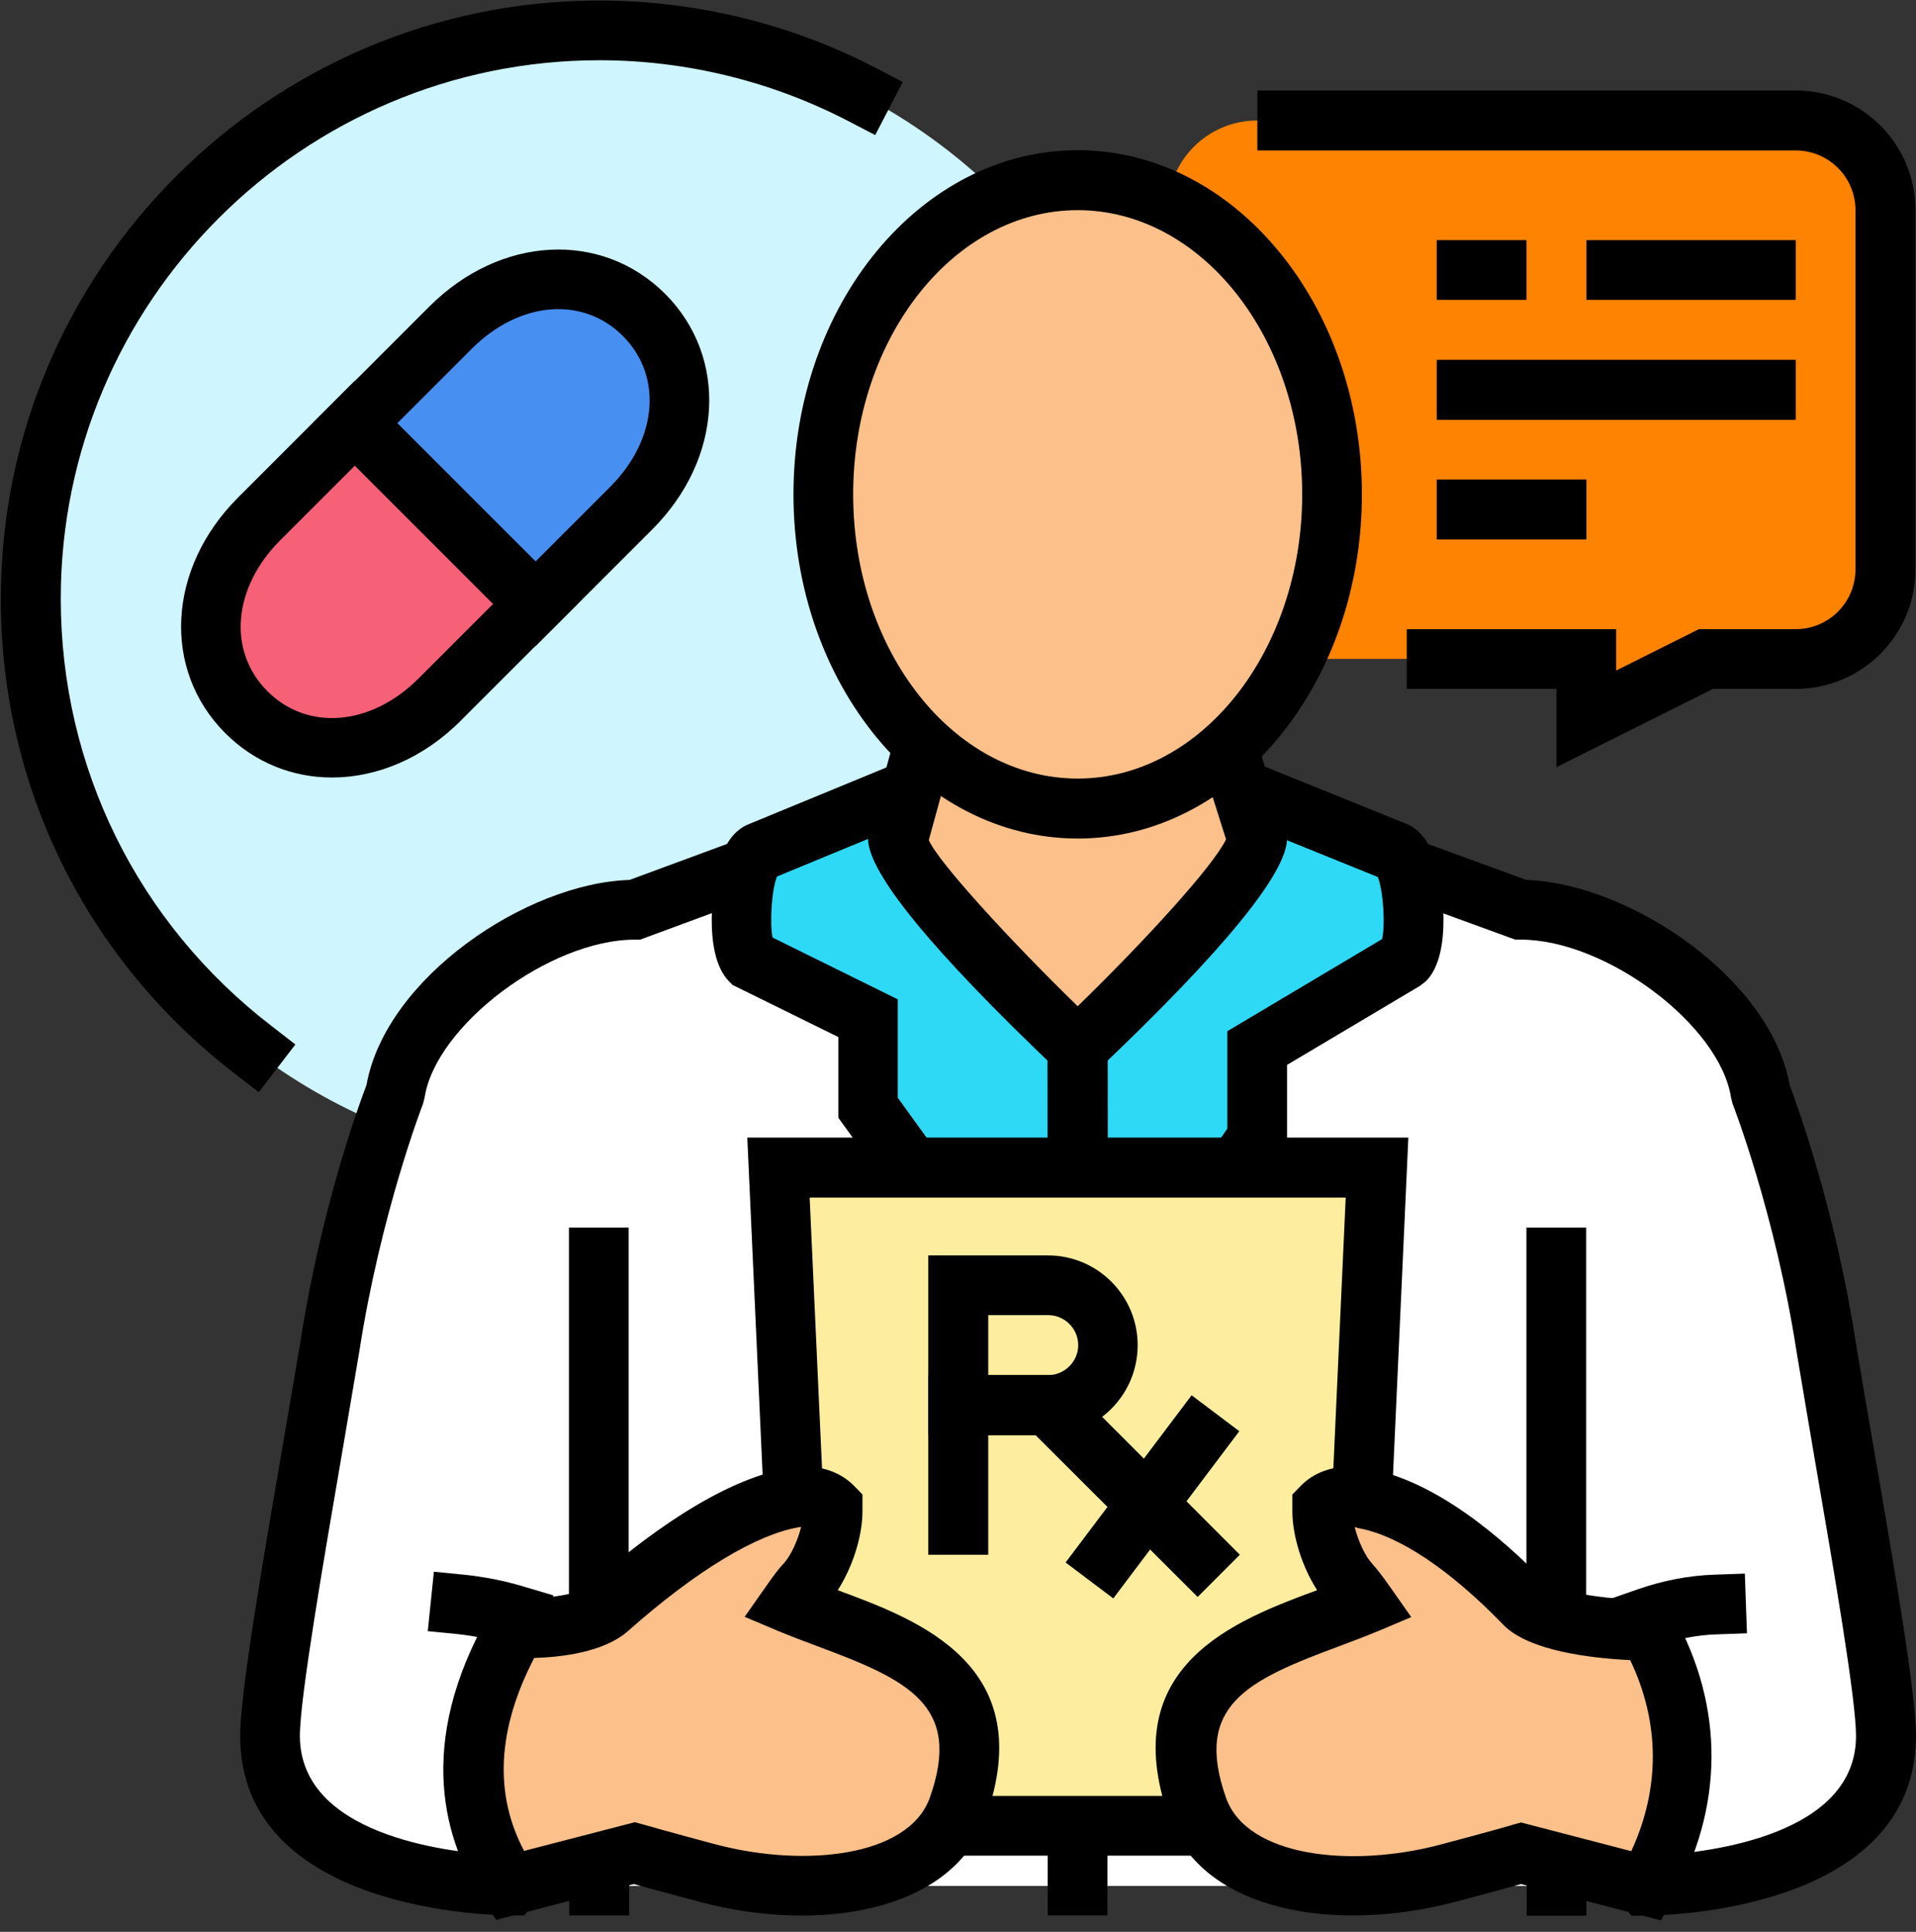
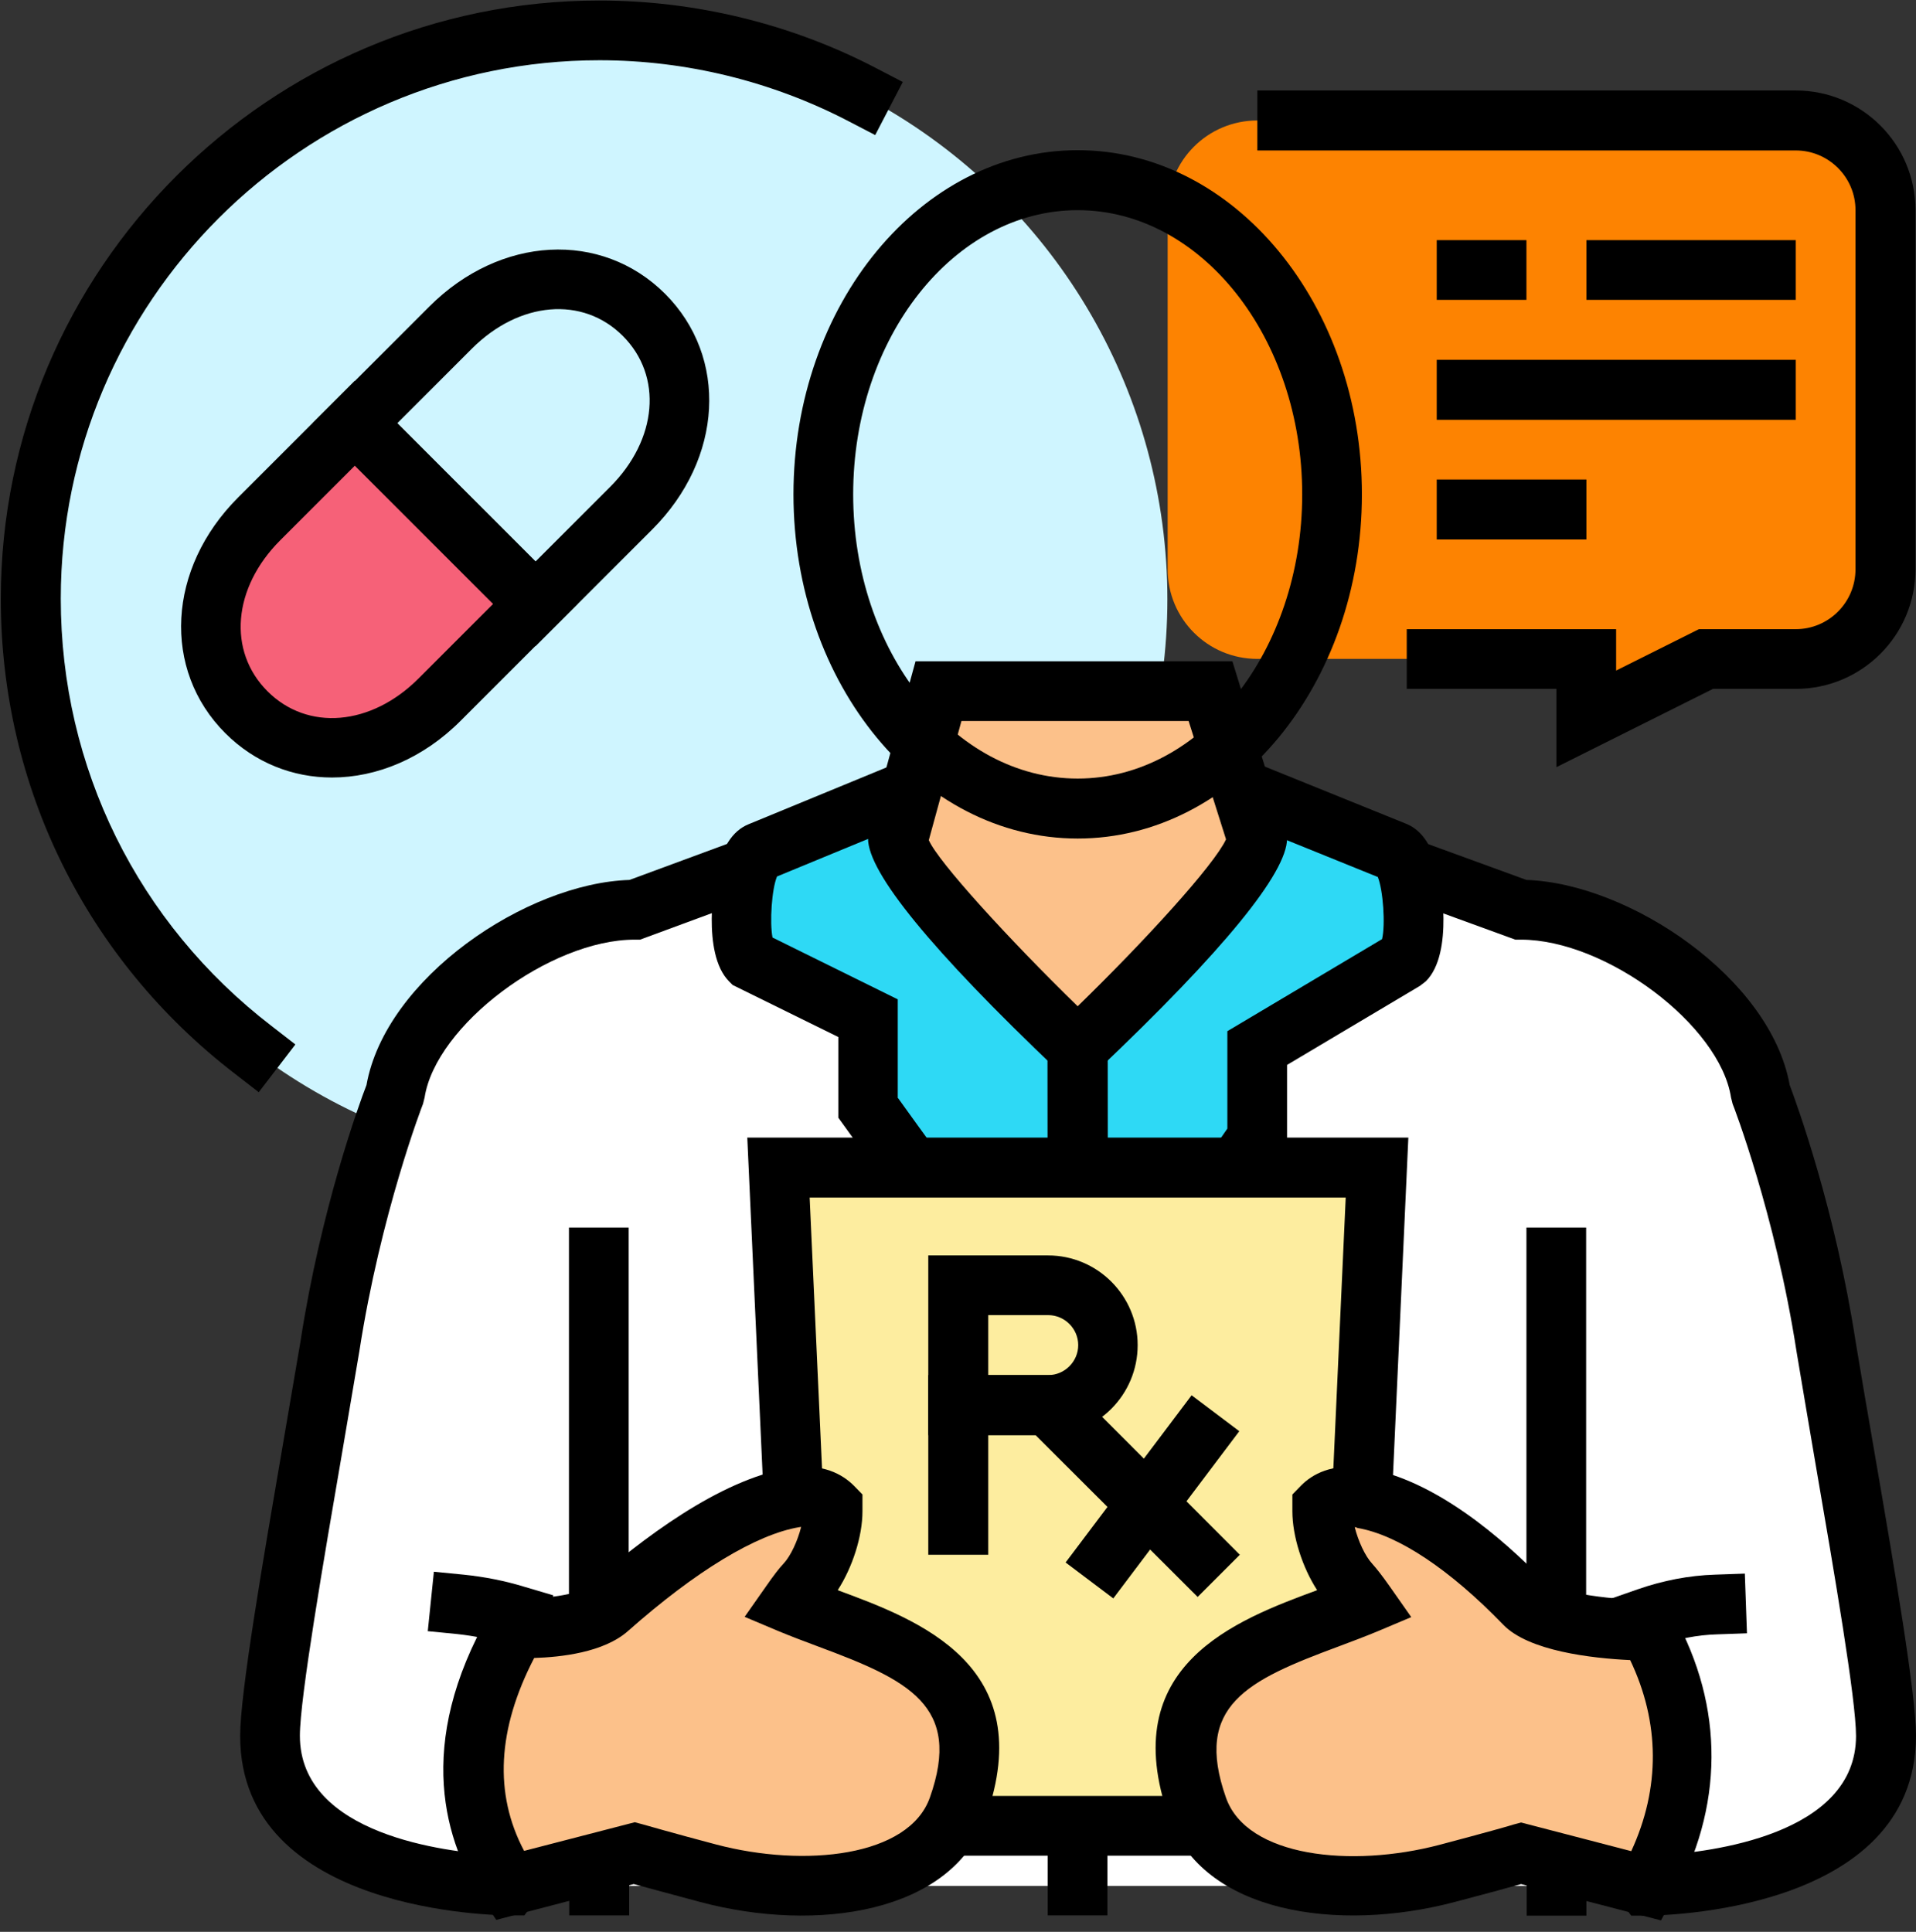
<svg xmlns="http://www.w3.org/2000/svg" height="72.8" preserveAspectRatio="xMidYMid meet" version="1.0" viewBox="13.9 13.8 72.2 72.8" width="72.2" zoomAndPan="magnify">
  <rect x="13.9" y="13.8" width="72.2" height="72.8" fill="#333333" stroke="none" />
  <g>
    <g>
      <g id="change1_1">
        <path d="M61.28,38.63c-1.87,0-3.38-1.51-3.38-3.38V21.72c0-1.87,1.51-3.38,3.38-3.38h20.29 c1.87,0,3.38,1.51,3.38,3.38v13.53c0,1.87-1.51,3.38-3.38,3.38h-3.38l-4.51,2.25v-2.25H61.28z" fill="#fd8301" />
      </g>
      <g>
        <g>
          <g>
            <g>
              <g>
                <g id="change2_1">
                  <circle cx="36.47" cy="36.38" fill="#cff5ff" r="21.42" />
                </g>
                <g id="change3_16">
                  <path d="M23.65,54.96l-0.89-0.69c-5.61-4.31-8.83-10.83-8.83-17.9c0-12.43,10.12-22.55,22.55-22.55 c3.63,0,7.24,0.88,10.44,2.55l1,0.52l-1.04,2l-1-0.52c-2.88-1.5-6.12-2.3-9.39-2.3c-11.19,0-20.3,9.1-20.3,20.29 c0,6.36,2.9,12.23,7.95,16.11l0.89,0.69L23.65,54.96z" />
                </g>
              </g>
              <g>
                <g id="change4_1">
                  <path d="M72.55,84.86v-4.51l3.38,4.51c0,0,9.02,0,9.02-5.64c0-1.96-1.44-9.67-2.25-14.66 C81.87,59.2,80.23,55,80.23,55c-0.53-3.42-5.47-6.91-9.03-6.91l-16.79-6.13l-16.59,6.13c-3.56,0-8.5,3.49-9.03,6.91 c0,0-1.64,4.19-2.47,9.57c-0.83,4.97-2.26,12.7-2.26,14.66c0,5.64,9.02,5.64,9.02,5.64l3.38-4.51v4.51H72.55z" fill="#fff" />
                </g>
                <g id="change3_10">
                  <path d="M75.93,85.99h-0.56l-1.69-2.25v2.25h-2.25v-9.02l5.06,6.74c1.79-0.11,7.35-0.74,7.35-4.49 c0-1.37-0.81-6.1-1.53-10.28c-0.25-1.48-0.5-2.93-0.71-4.2c-0.8-5.18-2.39-9.3-2.41-9.34l-0.06-0.24 c-0.42-2.73-4.71-5.95-7.92-5.95H71l-16.59-6.05l-16.39,6.05h-0.2c-3.2,0-7.5,3.23-7.92,5.95l-0.06,0.24 c-0.02,0.04-1.6,4.15-2.4,9.33c-0.19,1.12-0.4,2.37-0.62,3.65c-0.72,4.19-1.62,9.41-1.62,10.83c0,3.75,5.55,4.38,7.35,4.49 l5.06-6.74v9.02h-2.26v-2.25l-1.69,2.25h-0.56c-0.41,0-10.15-0.08-10.15-6.76c0-1.62,0.84-6.5,1.65-11.22 c0.22-1.28,0.43-2.52,0.62-3.63c0.77-5.01,2.21-8.96,2.49-9.68c0.72-4.04,6.03-7.61,9.91-7.73l16.8-6.2l17,6.2 c3.88,0.13,9.2,3.7,9.92,7.73c0.27,0.72,1.72,4.69,2.49,9.7c0.21,1.25,0.45,2.69,0.71,4.17c0.77,4.47,1.56,9.1,1.56,10.66 C86.08,85.91,76.35,85.99,75.93,85.99z" />
                </g>
              </g>
              <g>
                <g>
                  <g>
                    <g>
                      <g id="change3_6">
                        <path d="M35.34 60.06H37.59V75.84H35.34z" />
                      </g>
                      <g id="change3_17">
                        <path d="M71.42 60.06H73.67V75.84H71.42z" />
                      </g>
                    </g>
                  </g>
                </g>
                <g id="change3_15">
                  <path d="M75.31,76.19l-0.75-2.13l1.06-0.37c0.95-0.33,1.93-0.52,2.9-0.55l1.13-0.04l0.08,2.25l-1.13,0.04 c-0.73,0.02-1.5,0.17-2.23,0.43L75.31,76.19z" />
                </g>
                <g id="change3_13">
                  <path d="M34.1,76.08l-1.08-0.32c-0.61-0.18-1.24-0.31-1.88-0.38l-1.12-0.11l0.23-2.24l1.12,0.11 c0.78,0.08,1.55,0.23,2.3,0.46l1.08,0.32L34.1,76.08z" />
                </g>
              </g>
              <g id="change3_8">
                <path d="M53.38 65.69H55.63V85.98H53.38z" />
              </g>
            </g>
          </g>
          <g>
            <g>
              <g id="change5_2">
                <path d="M48.41,43.46l-5.87,2.42c-0.74,0.31-0.94,3.53-0.37,4.09l4.44,2.19v3.38c0,0,7.9,11.02,7.9,10.07 l-0.01-14.58L48.41,43.46z" fill="#2ed9f5" />
              </g>
              <g id="change3_11">
                <path d="M54.43,66.84c-0.8,0-2.05-1.31-8.73-10.63l-0.21-0.29v-3.04l-3.98-1.96l-0.13-0.13c-1.07-1.07-0.52-3.93-0.51-3.96 c0.21-1.07,0.62-1.72,1.24-1.97l6.65-2.74l6.88,8.54l0.01,15.8l-0.81,0.31C54.7,66.79,54.57,66.84,54.43,66.84z M47.74,55.18 c2,2.79,4.18,5.72,5.64,7.59l-0.01-11.34l-5.32-6.61l-4.87,2.01c-0.2,0.48-0.28,1.73-0.17,2.3l4.72,2.33V55.18z" />
              </g>
            </g>
            <g>
              <g id="change5_1">
                <path d="M60.63,43.53l5.83,2.35c0.75,0.3,0.95,3.53,0.37,4.1l-5.56,3.31v3.38c0,0-6.76,9.89-6.76,8.95 l-0.01-14.58L60.63,43.53z" fill="#2ed9f5" />
              </g>
              <g id="change3_18">
                <path d="M54.62,66.84c-0.14,0-0.27-0.04-0.41-0.08l-0.79-0.25l-0.03-0.89l-0.01-14.99l6.9-8.46l6.6,2.67 c0.63,0.25,1.04,0.9,1.26,1.97c0.01,0.03,0.57,2.9-0.51,3.97l-0.22,0.17l-5.01,2.98v3.09l-0.2,0.29 C56.51,65.64,55.39,66.84,54.62,66.84z M55.64,51.44l0.01,11.24c1.23-1.66,2.93-4.06,4.5-6.35v-3.67l5.83-3.47 c0.13-0.55,0.04-1.84-0.16-2.34l-4.84-1.96L55.64,51.44z" />
              </g>
            </g>
          </g>
          <g>
            <g>
              <g>
                <g>
                  <g id="change6_1">
                    <path d="M54.51,53.29c0,0,6.77-6.43,6.77-7.89l-1.76-5.55H49.27l-1.52,5.55 C47.74,46.86,54.51,53.29,54.51,53.29z" fill="#fcc18a" />
                  </g>
                  <g id="change3_1">
                    <path d="M54.51,54.85l-0.78-0.74c-4.72-4.49-7.12-7.42-7.12-8.71l0.04-0.3l1.75-6.38h11.94l2.06,6.68 c0,1.29-2.39,4.22-7.12,8.71L54.51,54.85z M48.9,45.46c0.34,0.8,3,3.72,5.61,6.26c2.55-2.48,5.14-5.32,5.59-6.29l-1.41-4.46 h-8.56L48.9,45.46z" />
                  </g>
                </g>
              </g>
            </g>
          </g>
          <g>
            <g>
              <g>
                <g>
                  <g>
                    <g>
                      <g>
                        <g id="change6_3">
-                           <ellipse cx="54.51" cy="32.43" fill="#fcc18a" rx="9.58" ry="11.84" />
-                         </g>
+                           </g>
                        <g id="change3_5">
                          <path d="M54.51,45.4c-5.91,0-10.71-5.82-10.71-12.97s4.8-12.97,10.71-12.97c5.91,0,10.71,5.82,10.71,12.97 S60.42,45.4,54.51,45.4z M54.51,21.72c-4.66,0-8.46,4.8-8.46,10.71c0,5.91,3.79,10.71,8.46,10.71 c4.66,0,8.46-4.81,8.46-10.71C62.97,26.53,59.17,21.72,54.51,21.72z" />
                        </g>
                      </g>
                    </g>
                  </g>
                </g>
              </g>
            </g>
          </g>
        </g>
      </g>
      <g>
        <g>
          <g id="change7_1">
-             <path d="M37.68,32.95c1.32-1.32,1.91-2.92,1.8-4.39c-0.08-1.08-0.53-2.1-1.32-2.89c-1.88-1.88-4.99-1.82-7.28,0.48 l-3.6,3.6l6.81,6.8L37.68,32.95z" fill="#478ff1" />
-           </g>
+             </g>
          <g id="change3_22">
            <path d="M34.08,38.15l-8.4-8.4l4.4-4.4c2.67-2.67,6.48-2.87,8.88-0.48c2.39,2.39,2.19,6.21-0.48,8.88L34.08,38.15z M28.87,29.75 l5.21,5.21l2.81-2.81c1.79-1.79,1.99-4.18,0.48-5.69c-1.51-1.51-3.9-1.31-5.69,0.48L28.87,29.75z" />
          </g>
        </g>
        <g>
          <g id="change8_1">
            <path d="M27.27,29.75l-3.6,3.6c-2.3,2.3-2.36,5.4-0.48,7.28c1.08,1.08,2.57,1.52,4.07,1.26 c1.11-0.19,2.24-0.76,3.21-1.74l3.6-3.6L27.27,29.75z" fill="#f66178" />
          </g>
          <g id="change3_9">
            <path d="M26.41,43.1c-1.47,0-2.9-0.55-4.02-1.67c-2.39-2.39-2.19-6.21,0.48-8.88l4.4-4.4l8.4,8.4l-4.4,4.4 C29.85,42.38,28.1,43.1,26.41,43.1z M27.27,31.35l-2.81,2.81c-1.79,1.79-1.99,4.18-0.48,5.69c1.51,1.51,3.9,1.31,5.69-0.48 l2.81-2.81L27.27,31.35z" />
          </g>
        </g>
      </g>
      <g id="change3_12">
        <path d="M72.55,42.71v-2.95h-5.64v-2.25h7.89v1.56l3.12-1.56h3.65c1.24,0,2.25-1.01,2.25-2.26V21.72c0-1.24-1.01-2.25-2.25-2.25 H61.28v-2.26h20.29c2.49,0,4.51,2.02,4.51,4.51v13.53c0,2.49-2.02,4.51-4.51,4.51h-3.12L72.55,42.71z" />
      </g>
      <g id="change3_23">
        <path d="M68.04 27.36H81.57V29.62H68.04z" />
      </g>
      <g id="change3_20">
        <path d="M81.57,25.1h-7.89v-2.25h7.89V25.1z M71.42,25.1h-3.38v-2.25h3.38V25.1z" />
      </g>
      <g id="change3_14">
        <path d="M68.04 31.87H73.68V34.13H68.04z" />
      </g>
    </g>
    <g>
      <g id="change9_1">
        <path d="M65.79 57.8L43.24 57.8 44.36 82.61 64.66 82.61z" fill="#fded9f" />
      </g>
      <g id="change3_2">
        <path d="M65.74,83.73H43.29l-1.23-27.06h24.91L65.74,83.73z M45.44,81.48h18.14l1.03-22.55H44.41L45.44,81.48z" />
      </g>
    </g>
    <g>
      <g>
        <g id="change6_4">
          <path d="M71.34,74.23c-1.46-1.51-3.82-3.59-6.12-3.98c-0.54-0.09-1.08-0.06-1.47,0.34v0.17 c0,0.87,0.46,2.1,1.04,2.73c0.15,0.16,0.31,0.37,0.57,0.75c-3.2,1.35-8.26,2.22-6.33,7.68c1.01,2.85,5.42,3.53,9.4,2.48 c1.6-0.42,2.79-0.76,2.79-0.76l4.72,1.23c1.77-3.13,1.8-6.52,0.06-9.63C76,75.23,72.26,75.19,71.34,74.23z" fill="#fcc18a" />
        </g>
        <g id="change3_7">
          <path d="M76.49,86.17l-5.27-1.37c-0.45,0.13-1.38,0.38-2.52,0.68c-4.37,1.15-9.47,0.43-10.75-3.19 c-2.03-5.74,2.54-7.44,5.57-8.56c0,0,0.01,0,0.01-0.01c-0.55-0.85-0.93-2.02-0.93-2.97v-0.63l0.32-0.33 c0.41-0.42,1.18-0.88,2.47-0.66c2.56,0.44,5.08,2.58,6.75,4.31c0.35,0.32,2.19,0.64,3.86,0.66l0.65,0.01l0.32,0.57 c1.92,3.44,1.9,7.26-0.07,10.73L76.49,86.17z M64.95,71.35c0.13,0.52,0.39,1.09,0.66,1.38c0.17,0.19,0.36,0.43,0.67,0.87 l0.8,1.14l-1.28,0.54c-0.46,0.19-0.96,0.38-1.47,0.57c-3.42,1.27-5.46,2.22-4.23,5.7c0.79,2.23,4.71,2.65,8.05,1.77 c1.59-0.42,2.77-0.75,2.77-0.76l0.3-0.08l4.15,1.08c1.1-2.38,1.08-4.85-0.04-7.2c-1.46-0.07-3.82-0.34-4.78-1.33l0,0 c-2.02-2.09-3.97-3.39-5.5-3.65C65,71.35,64.97,71.35,64.95,71.35z" />
        </g>
      </g>
      <g>
        <g id="change6_2">
          <path d="M43.67,74.23c0.26-0.37,0.42-0.59,0.57-0.75c0.58-0.63,1.04-1.86,1.04-2.73v-0.17 c-0.39-0.39-0.93-0.43-1.47-0.34c-2.41,0.41-5.28,2.65-7,4.18c-0.96,0.85-3.46,0.73-3.46,0.73c-2.28,3.95-1.92,7.21-0.25,9.7 l4.72-1.23c0,0,1.19,0.34,2.79,0.76c3.98,1.05,8.39,0.37,9.4-2.48C51.93,76.46,46.87,75.58,43.67,74.23z" fill="#fcc18a" />
        </g>
        <g id="change3_4">
          <path d="M32.6,86.15l-0.45-0.67c-1.49-2.22-2.65-5.92,0.21-10.89L32.7,74l0.69,0.03c0.97,0.04,2.31-0.13,2.66-0.45 c2.02-1.78,4.96-4.01,7.56-4.45c1.29-0.22,2.05,0.24,2.47,0.66l0.32,0.33v0.63c0,0.95-0.38,2.12-0.93,2.97c0,0,0.01,0,0.01,0.01 c3.03,1.12,7.6,2.82,5.57,8.56c-1.28,3.62-6.38,4.35-10.75,3.19c-1.13-0.3-2.06-0.56-2.52-0.68L32.6,86.15z M37.82,82.47 l0.3,0.08c0,0,1.18,0.34,2.77,0.76c3.34,0.88,7.26,0.46,8.05-1.77c1.23-3.47-0.81-4.43-4.23-5.7c-0.51-0.19-1.01-0.38-1.47-0.57 l-1.28-0.54l0.8-1.14c0.3-0.43,0.49-0.68,0.67-0.87c0.27-0.29,0.53-0.86,0.66-1.38c-0.02,0-0.05,0.01-0.07,0.01 c-1.62,0.27-3.91,1.66-6.45,3.91c-0.92,0.82-2.56,0.99-3.54,1.02c-1.39,2.68-1.52,5.12-0.38,7.27L37.82,82.47z" />
        </g>
      </g>
    </g>
    <g>
      <g>
        <g id="change3_21">
          <path d="M53.39,67.88h-4.51v-6.77h4.51c1.87,0,3.38,1.52,3.38,3.38C56.77,66.36,55.26,67.88,53.39,67.88z M51.14,65.62h2.26 c0.62,0,1.13-0.51,1.13-1.13c0-0.62-0.51-1.13-1.13-1.13h-2.26V65.62z" />
        </g>
        <g id="change3_19">
          <path d="M59.03 73.98L52.92 67.88 51.14 67.88 51.14 72.39 48.88 72.39 48.88 65.62 53.86 65.62 60.62 72.39z" />
        </g>
      </g>
      <g id="change3_3">
        <path d="M53.38 69.08H61.27V71.33H53.38z" transform="rotate(-53 57.329 70.204)" />
      </g>
    </g>
  </g>
</svg>